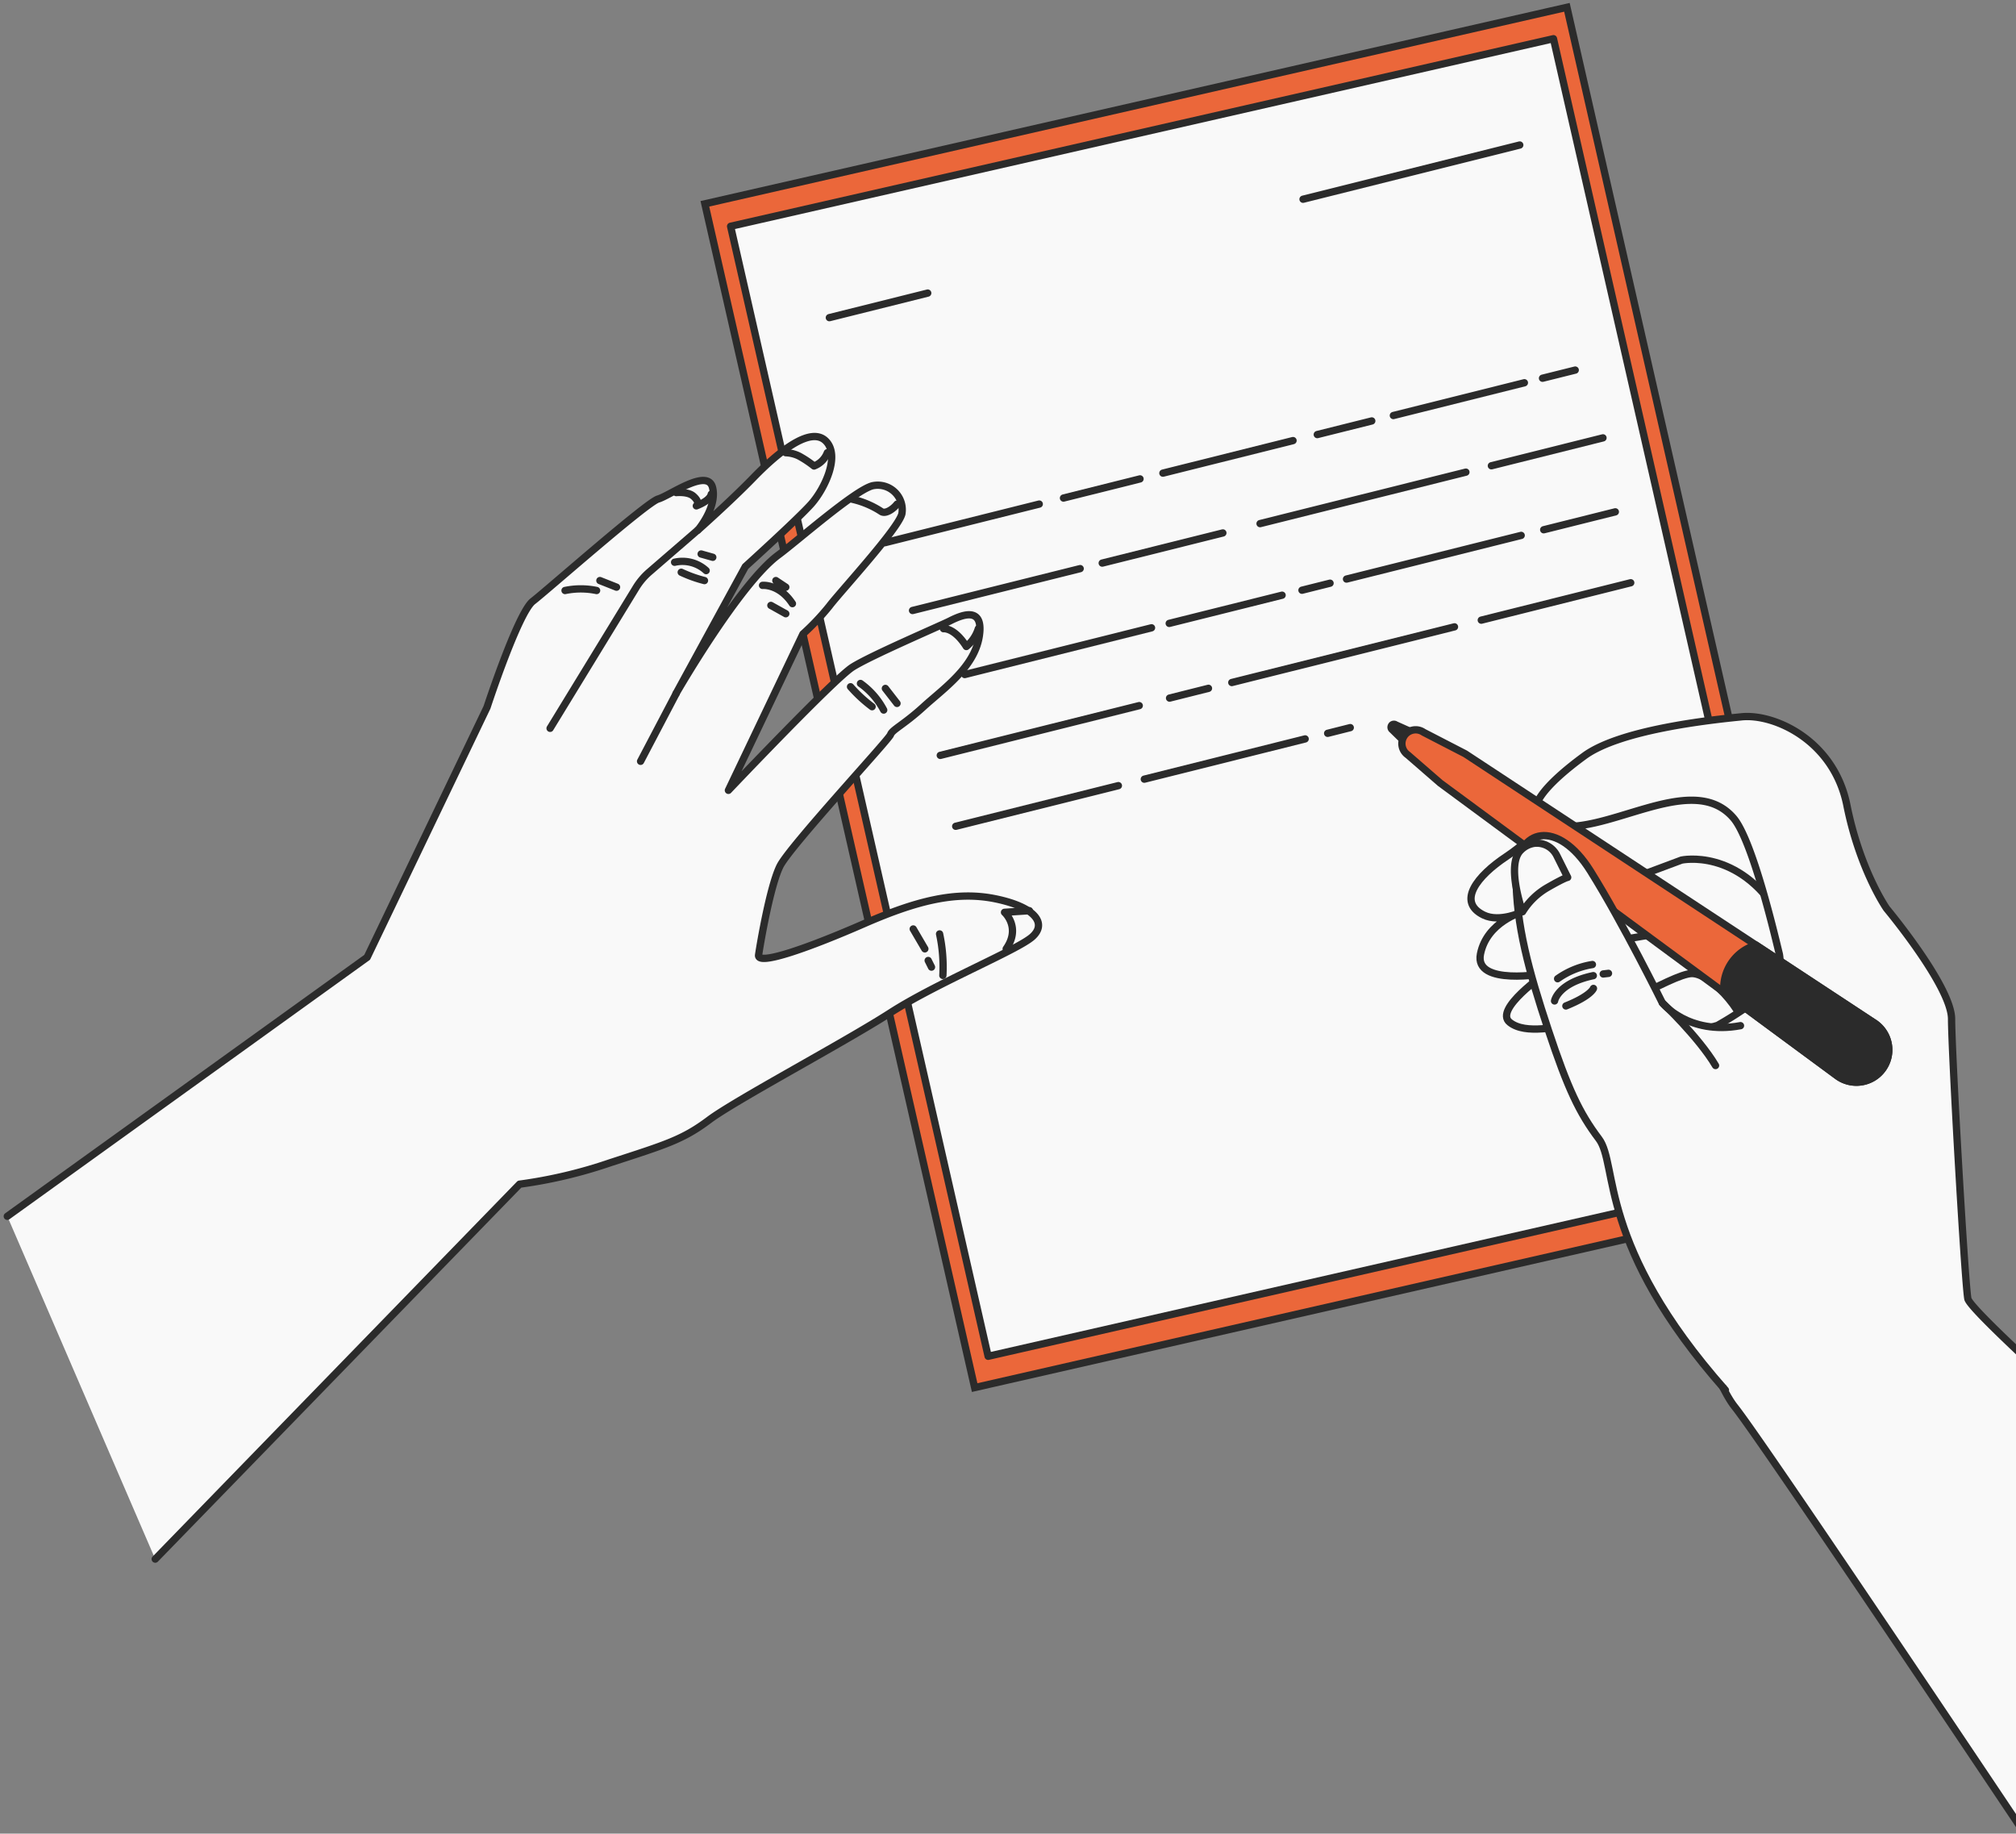
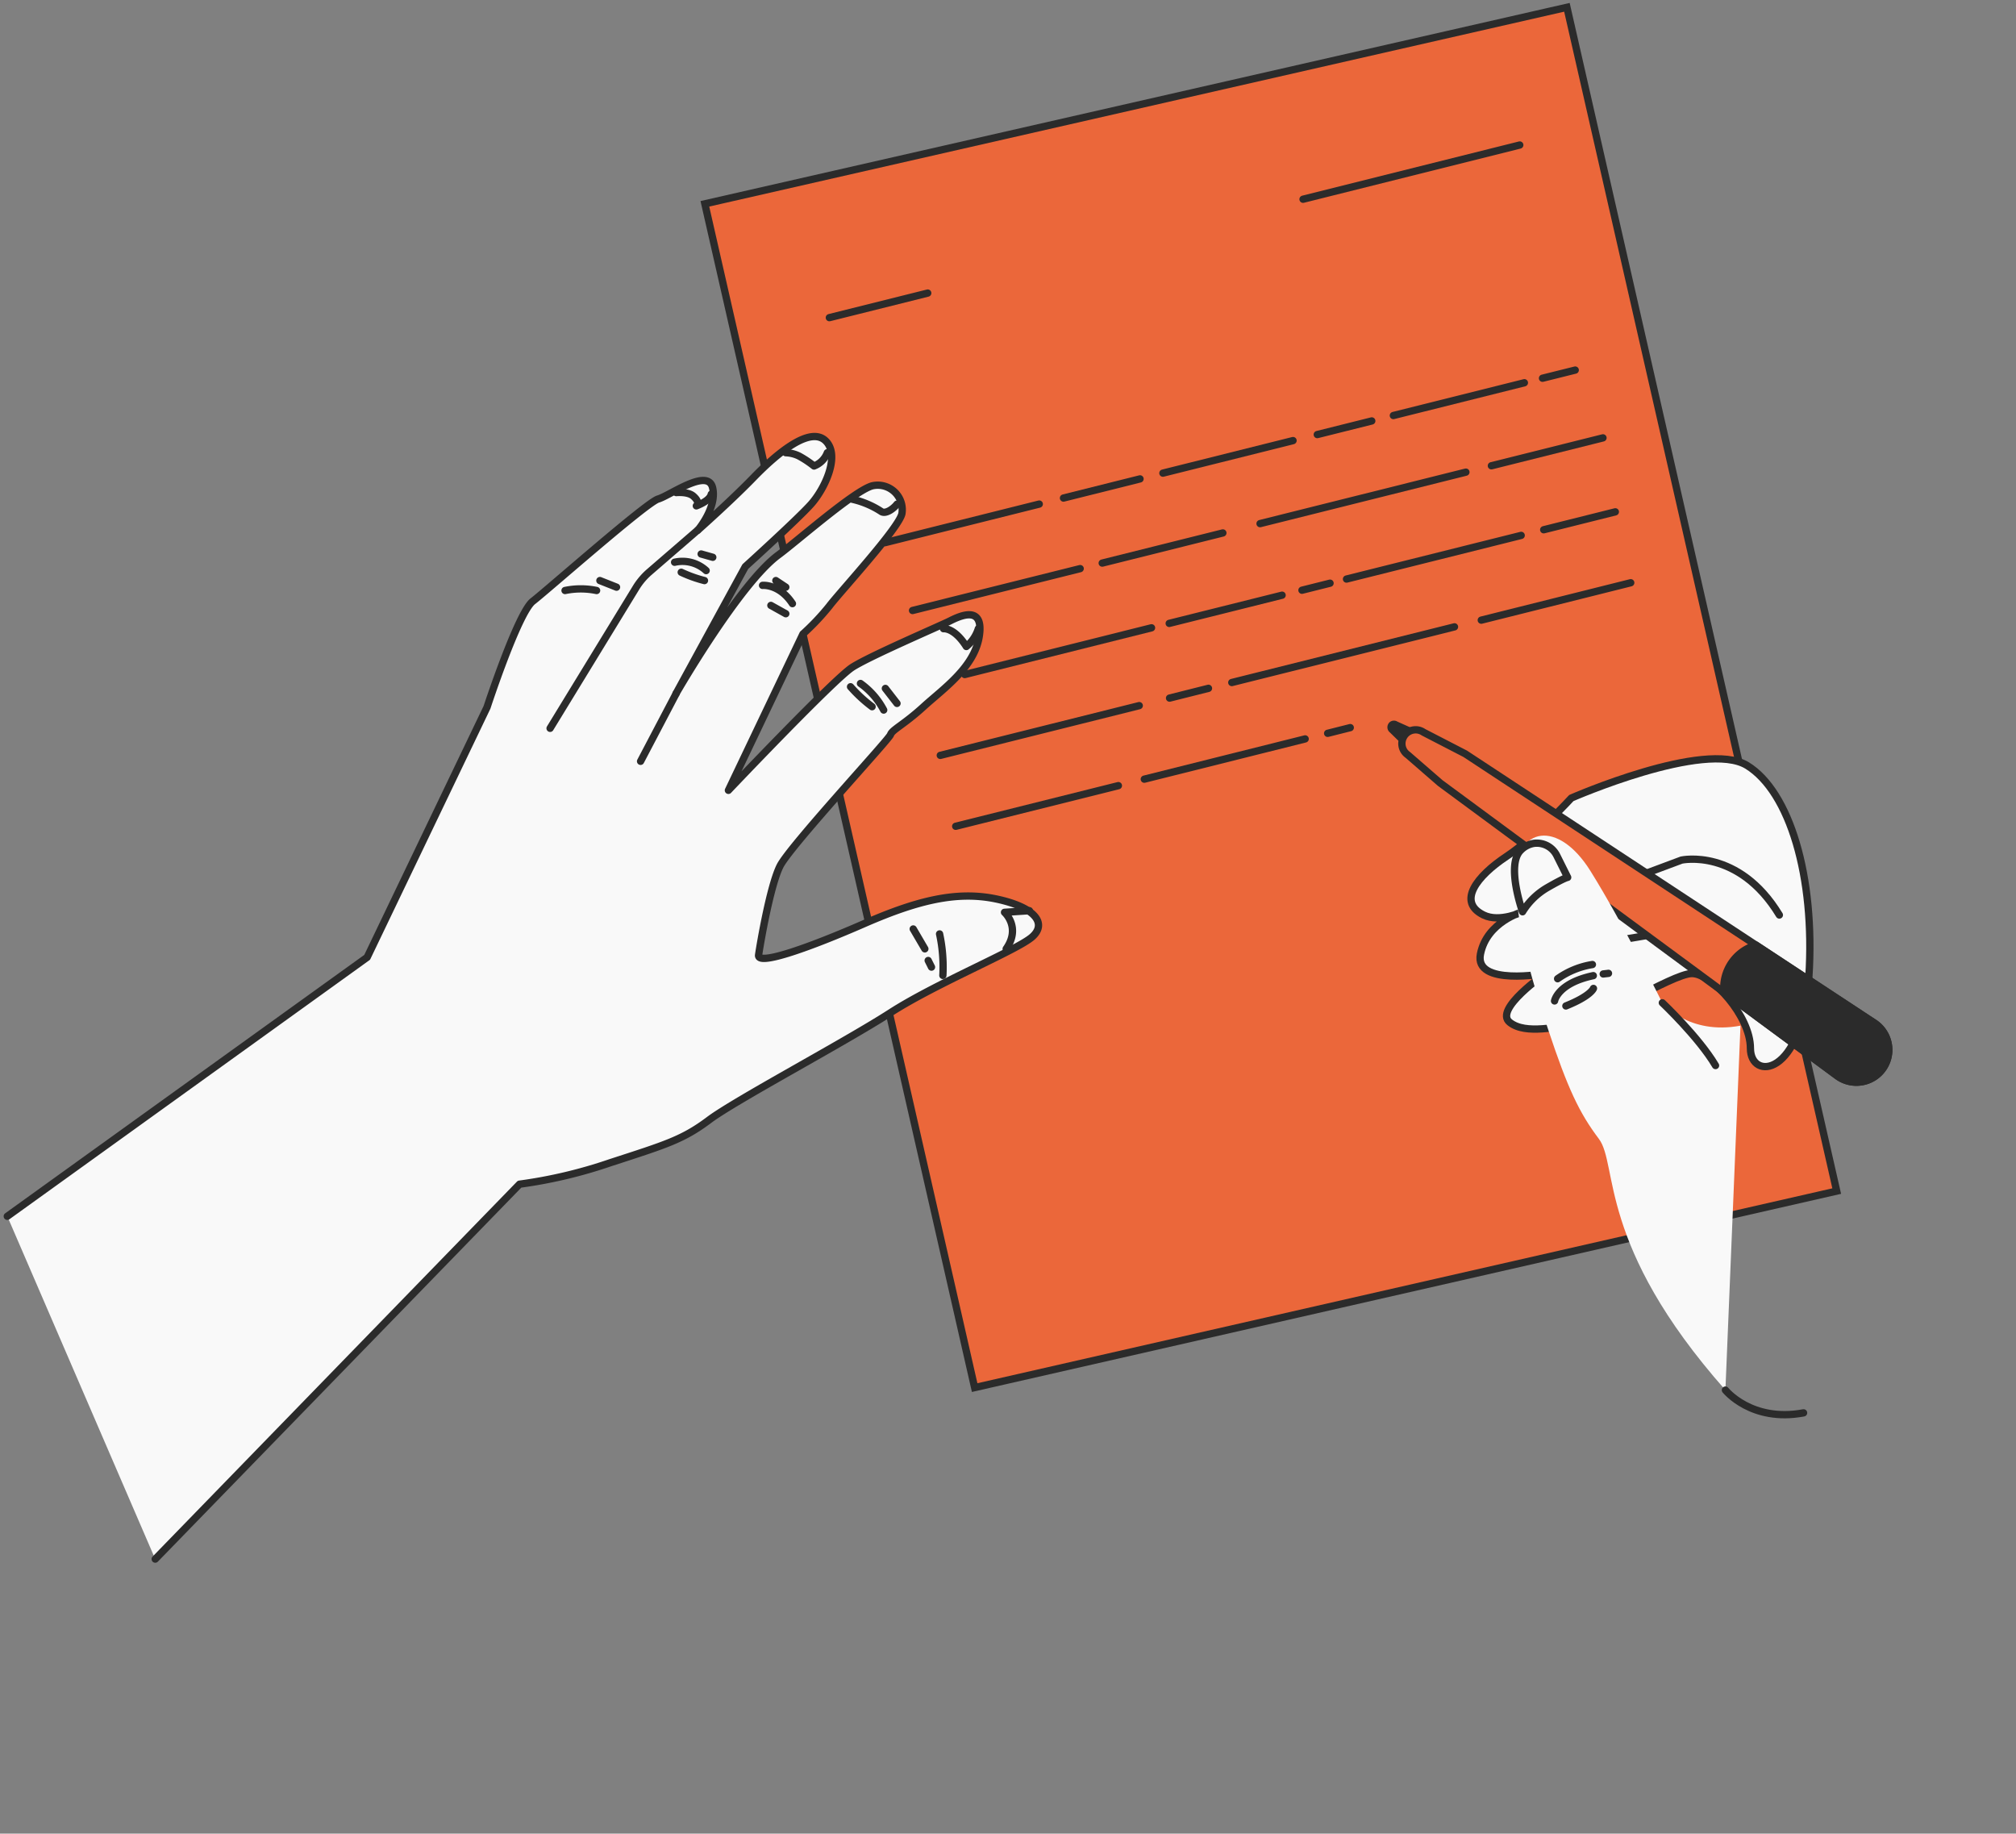
<svg xmlns="http://www.w3.org/2000/svg" width="276" height="251" fill="none">
  <rect width="100%" height="100%" fill="#808080" stroke="none" />
  <path d="M214.519 1 96.5 27.9l36.934 162.043 118.02-26.9L214.519 1z" fill="#EB673A" stroke="#2B2B2B" stroke-miterlimit="10" />
-   <path d="M212.677 5.3 100.023 30.975l35.257 154.682 112.654-25.677L212.677 5.299z" fill="#F9F9F9" stroke="#2B2B2B" stroke-linecap="round" stroke-linejoin="round" />
  <path d="m178.393 27.272 29.669-7.421M113.543 43.482l13.467-3.363M211.178 51.775l4.478-1.116M190.758 56.88l17.937-4.486M180.342 59.486l7.459-1.865M159.207 64.767l17.815-4.456M145.596 68.176l10.478-2.622M121.139 74.29l21.14-5.289M204.178 63.758l15.278-3.82M172.508 71.676l28.179-7.046M150.9 77.08l16.516-4.127M124.93 83.569l22.951-5.733M211.34 72.517l9.806-2.453M184.344 79.266l23.914-5.977M178.246 80.794l3.844-.963M160.072 85.334l15.454-3.86M132.076 92.335l25.573-6.397M126.621 93.695l3.21-.795M202.795 84.89l20.46-5.12M168.639 93.428l30.487-7.62M160.119 95.56l5.327-1.338M128.729 103.401l27.238-6.81M181.762 100.382l3.095-.78M156.662 106.657l22.019-5.51M130.84 113.108l22.271-5.564" stroke="#2B2B2B" stroke-linecap="round" stroke-linejoin="round" />
  <path d="M215.124 109.24s-4.899 5.35-8.904 8.01c-4.004 2.66-6.794 6.198-3.11 8.002 2.209 1.085 5.35-.443 5.35-.443s-4.892 1.337-5.778 5.785c-.887 4.448 8.896 2.668 8.896 2.668s-7.123 4.899-4.891 6.679c2.231 1.781 6.672.444 8.896.444 2.224 0 13.344-7.123 16.05-7.123 2.705 0 8.009 5.785 8.009 10.233s7.116 4.005 8.002-9.782c.887-13.788-2.667-25.367-8.453-28.928-5.785-3.562-24.067 4.455-24.067 4.455z" fill="#F9F9F9" stroke="#2B2B2B" stroke-linecap="round" stroke-linejoin="round" />
  <path d="m212.451 124.365 17.762-6.633s7.796-1.697 13.39 7.52M215.568 129.708l16.05-2.675s7.116-.444 11.564 8.009" stroke="#2B2B2B" stroke-linecap="round" stroke-linejoin="round" />
-   <path d="M320.999 225.586c-9.79-9.377-51.206-45.39-51.596-47.828-.443-2.668-2.224-33.812-2.224-38.268 0-4.455-8.896-15.125-8.896-15.125s-3.654-5.235-5.434-14.131c-1.781-8.896-9.936-12.557-14.399-12.114-4.464.444-16.654 1.773-21.545 5.35-4.892 3.577-9.347 8.01-4.899 9.34 7.39 2.216 19.489-7.643 25.32-.826 2.668 3.118 5.824 16.814 6.275 18.626a5.732 5.732 0 0 1-1.674 5.166 51.672 51.672 0 0 1-6.787 4.586s-7.23 2.132-10.348 2.392c-3.118.26-3.118 15.285.26 19.726 3.378 4.44 8.308 24.923 12.458 30.12 3.959 4.968 39.39 57.963 39.39 57.963" fill="#F9F9F9" />
-   <path d="M320.999 225.586c-9.79-9.377-51.206-45.39-51.596-47.828-.443-2.668-2.224-33.812-2.224-38.268 0-4.455-8.896-15.125-8.896-15.125s-3.654-5.235-5.434-14.131c-1.781-8.896-9.936-12.557-14.399-12.114-4.464.444-16.654 1.773-21.545 5.35-4.892 3.577-9.347 8.01-4.899 9.34 7.39 2.216 19.489-7.643 25.32-.826 2.668 3.118 5.824 16.814 6.275 18.626a5.732 5.732 0 0 1-1.674 5.166 51.672 51.672 0 0 1-6.787 4.586s-7.23 2.132-10.348 2.392c-3.118.26-3.118 15.285.26 19.726 3.378 4.44 8.308 24.923 12.458 30.12 3.959 4.968 39.39 57.963 39.39 57.963" stroke="#2B2B2B" stroke-linecap="round" stroke-linejoin="round" />
  <path d="M190.539 99.274a.405.405 0 0 1 .535-.053l2.148.963a.824.824 0 0 1 .062 1.451.827.827 0 0 1-.987-.106l-1.682-1.644a.414.414 0 0 1-.099-.573l.023-.038z" fill="#2B2B2B" stroke="#2B2B2B" stroke-linecap="round" stroke-linejoin="round" />
  <path d="M192.434 100.497a1.89 1.89 0 0 1 2.453-.26l5.702 2.943 55.968 36.822a4.434 4.434 0 0 1 1.928 4.625 4.435 4.435 0 0 1-1.974 2.837 4.436 4.436 0 0 1-3.412.552 4.406 4.406 0 0 1-1.594-.753l-54.325-40.071-4.448-3.86a1.877 1.877 0 0 1-.762-1.948c.053-.242.154-.47.296-.673.047-.078.104-.15.168-.214z" fill="#EB673A" stroke="#2B2B2B" stroke-linecap="round" stroke-linejoin="round" />
  <path d="m256.559 140.002-16.149-10.631a6.112 6.112 0 0 0-4.418 5.725c.005.256.026.511.061.764l15.454 11.395a4.41 4.41 0 0 0 1.595.753 4.41 4.41 0 0 0 3.411-.552 4.422 4.422 0 0 0 1.306-6.228 4.43 4.43 0 0 0-1.26-1.233v.007z" fill="#2B2B2B" stroke="#2B2B2B" stroke-linecap="round" stroke-linejoin="round" />
  <path d="M236.217 190.284c-17.578-19.871-14.651-30.846-17.326-34.392-2.675-3.546-4.257-6.879-6.924-14.911-2.668-8.033-4.41-14.376-4.41-21.048 0-6.673 5.732-7.827 10.18-.711 4.448 7.115 9.844 18.06 9.844 18.06s3.554 4.448 10.7 3.118" fill="#F9F9F9" />
-   <path d="M236.217 190.284c-17.578-19.871-14.651-30.846-17.326-34.392-2.675-3.546-4.257-6.879-6.924-14.911-2.668-8.033-4.41-14.376-4.41-21.048 0-6.673 5.732-7.827 10.18-.711 4.448 7.115 9.844 18.06 9.844 18.06s3.554 4.448 10.7 3.118" stroke="#2B2B2B" stroke-linecap="round" stroke-linejoin="round" />
+   <path d="M236.217 190.284s3.554 4.448 10.7 3.118" stroke="#2B2B2B" stroke-linecap="round" stroke-linejoin="round" />
  <path d="M227.582 137.266s4.991 4.716 7.284 8.591" stroke="#2B2B2B" stroke-linecap="round" stroke-linejoin="round" />
  <path d="m213.137 117.128 1.483 2.973s-.337 0-2.706 1.36a9.69 9.69 0 0 0-3.47 3.348s-2.292-6.397-.259-8.407a3.252 3.252 0 0 1 1.849-.963 3.055 3.055 0 0 1 3.103 1.689z" fill="#F9F9F9" stroke="#2B2B2B" stroke-linecap="round" stroke-linejoin="round" />
  <path d="m219.49 133.323.719-.084M212.826 137.014s.413-2.43 5.304-3.462M218.152 135.302s-.343 1.024-3.775 2.4M218.008 132.031a11.31 11.31 0 0 0-4.762 1.942" stroke="#2B2B2B" stroke-linecap="round" stroke-linejoin="round" />
  <path d="m21.253 213.419 49.877-51.321a64.822 64.822 0 0 0 12.412-2.935c7.643-2.484 9.935-3.157 13.543-5.862 3.607-2.706 18.511-10.608 24.823-14.674 6.313-4.066 17.38-8.575 19.413-10.387 2.033-1.811.451-4.058-4.96-5.189-5.411-1.131-10.838.229-18.06 3.385-7.222 3.157-14.674 5.87-14.445 4.288.23-1.582 1.582-9.477 2.935-12.182 1.353-2.706 14.903-17.296 15.125-17.976.222-.68 1.811-1.353 4.517-3.822 2.706-2.468 7.001-5.41 7.643-9.706.642-4.295-2.706-2.706-4.059-2.025-1.352.68-10.837 4.738-13.321 6.32-2.484 1.582-16.974 16.853-16.974 16.853l10.203-21.4a33.125 33.125 0 0 0 3.615-3.822c1.352-1.803 9.477-10.608 9.935-12.64a3.35 3.35 0 0 0-1.009-2.994 3.354 3.354 0 0 0-3.049-.828c-2.484.68-10.287 7.574-12.87 9.477-5.35 3.959-13.994 18.962-13.994 18.962l9.484-17.38s7.223-6.542 9.026-8.575c1.804-2.033 3.982-6.527 2.033-8.575-2.071-2.178-6.557 1.482-9.935 4.96-3.103 3.202-7.643 7.222-7.643 7.222s2.713-3.156 2.033-5.862c-.68-2.705-5.87 1.124-7.444 1.575-1.575.45-15.125 12.42-17.158 13.993-2.033 1.575-6.275 14.522-6.275 14.522l-16.409 34.224L1 166.492" fill="#F9F9F9" />
  <path d="m21.253 213.419 49.877-51.321a64.822 64.822 0 0 0 12.412-2.935c7.643-2.484 9.935-3.157 13.543-5.862 3.607-2.706 18.511-10.608 24.823-14.674 6.313-4.066 17.38-8.575 19.413-10.387 2.033-1.811.451-4.058-4.96-5.189-5.411-1.131-10.838.229-18.06 3.385-7.222 3.157-14.674 5.87-14.445 4.288.23-1.582 1.582-9.477 2.935-12.182 1.353-2.706 14.903-17.296 15.125-17.976.222-.68 1.811-1.353 4.517-3.822 2.706-2.468 7.001-5.41 7.643-9.706.642-4.295-2.706-2.706-4.059-2.025-1.352.68-10.837 4.738-13.321 6.32-2.484 1.582-16.974 16.853-16.974 16.853l10.203-21.4a33.125 33.125 0 0 0 3.615-3.822c1.352-1.803 9.477-10.608 9.935-12.64a3.35 3.35 0 0 0-1.009-2.994 3.354 3.354 0 0 0-3.049-.828c-2.484.68-10.287 7.574-12.87 9.477-5.35 3.959-13.994 18.962-13.994 18.962l9.484-17.38s7.223-6.542 9.026-8.575c1.804-2.033 3.982-6.527 2.033-8.575-2.071-2.178-6.557 1.482-9.935 4.96-3.103 3.202-7.643 7.222-7.643 7.222s2.713-3.156 2.033-5.862c-.68-2.705-5.87 1.124-7.444 1.575-1.575.45-15.125 12.42-17.158 13.993-2.033 1.575-6.275 14.522-6.275 14.522l-16.409 34.224L1 166.492" stroke="#2B2B2B" stroke-linecap="round" stroke-linejoin="round" />
  <path d="m95.51 72.578-6.618 5.724a9.173 9.173 0 0 0-1.827 2.163l-11.754 19.23M140.932 124.663l-3.409.222s2.293 2.048.23 4.998M129.17 86.06s1.46-.199 3.126 2.438a5.146 5.146 0 0 0 1.643-2.438M116.674 68.336c1.396.315 2.726.874 3.928 1.651.612.474 1.735-.36 2.201-.97M107.578 61.97c.632.023 1.252.18 1.819.458.721.394 1.406.85 2.048 1.36a3.123 3.123 0 0 0 1.819-1.819M92.582 67.427s1.529-.16 2.293.45c1.093.933.458 1.369.458 1.369s1.858-.658 2.041-1.598M117.803 93.557a10.424 10.424 0 0 1 3.179 3.638M116.443 94.008a19.33 19.33 0 0 0 2.95 2.729M121.213 94.237l1.59 2.049M125.025 127.163l1.59 2.72M127.074 131.481l.451.902M128.633 127.843c.403 1.864.554 3.774.451 5.678M104.398 80.13s2.293-.23 4.089 2.498M105.537 82.873l2.041 1.138M106.219 79.472l1.36.902M92.356 76.965a4.792 4.792 0 0 1 4.318 1.139M93.264 78.333c1.02.48 2.085.862 3.18 1.139M95.992 75.834l1.59.45M77.357 80.832a10.646 10.646 0 0 1 4.319 0M82.129 79.472l2.277.902M92.575 94.925l-4.876 9.286" stroke="#2B2B2B" stroke-linecap="round" stroke-linejoin="round" />
</svg>